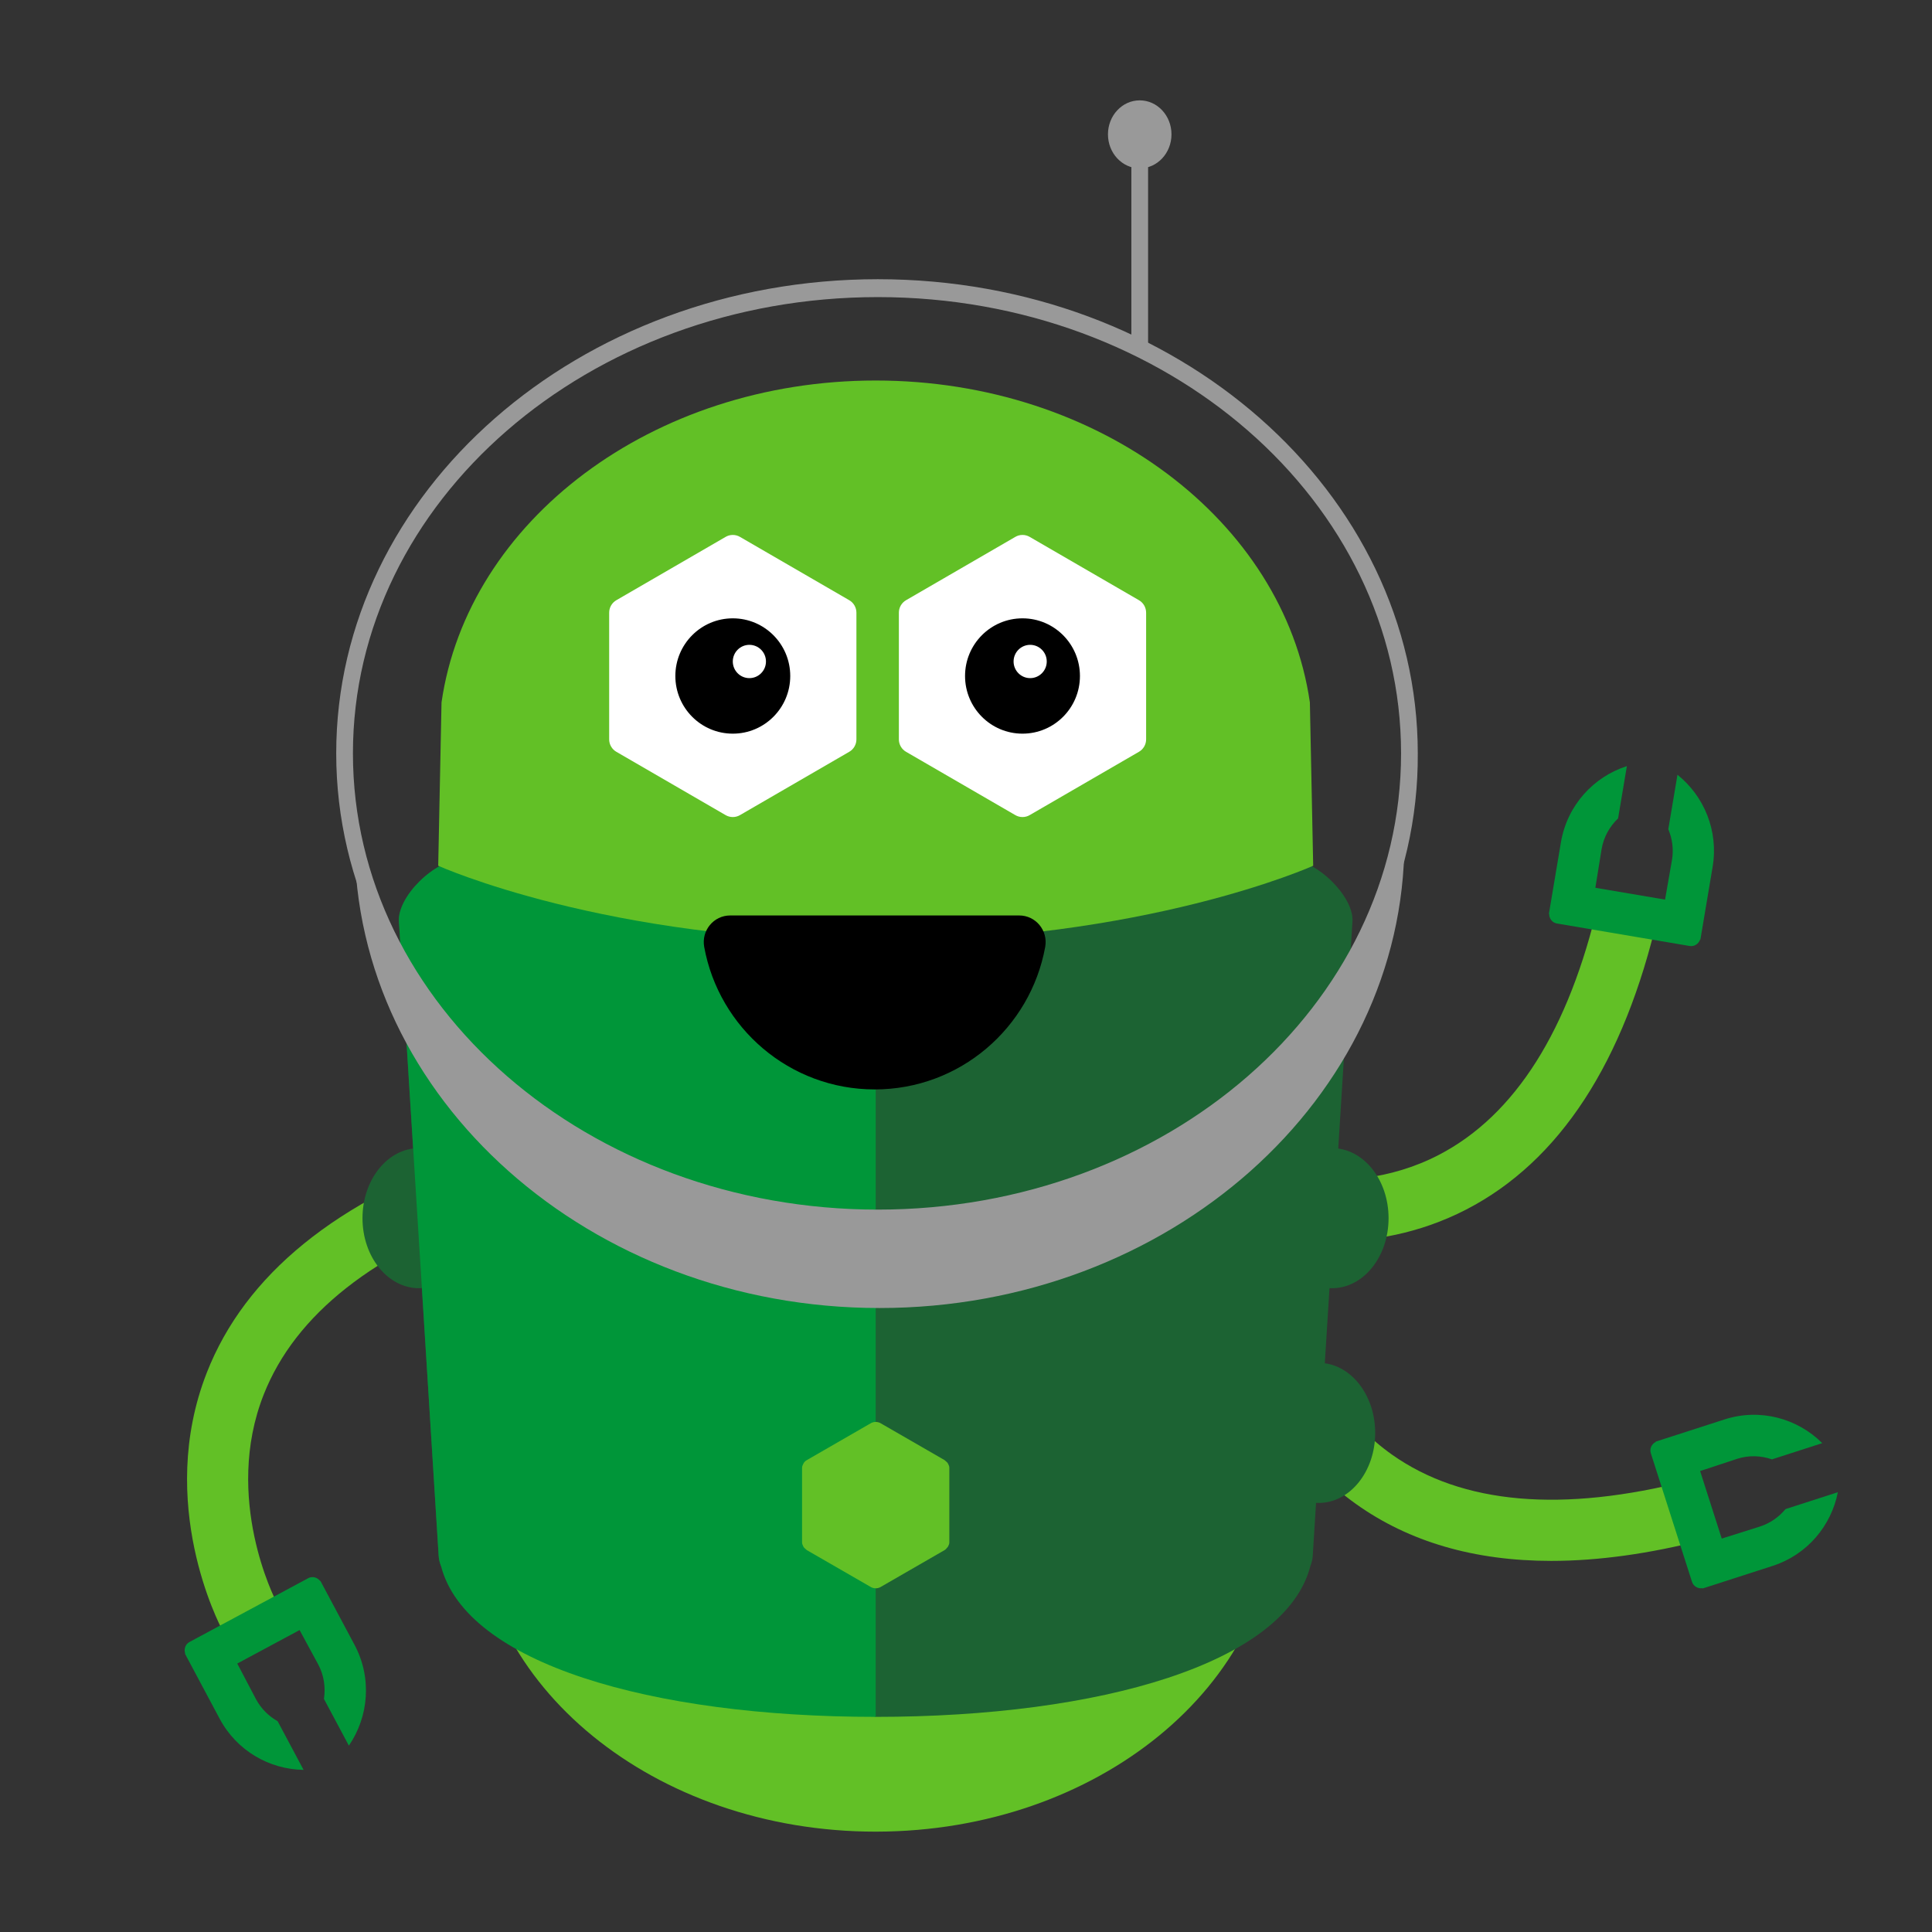
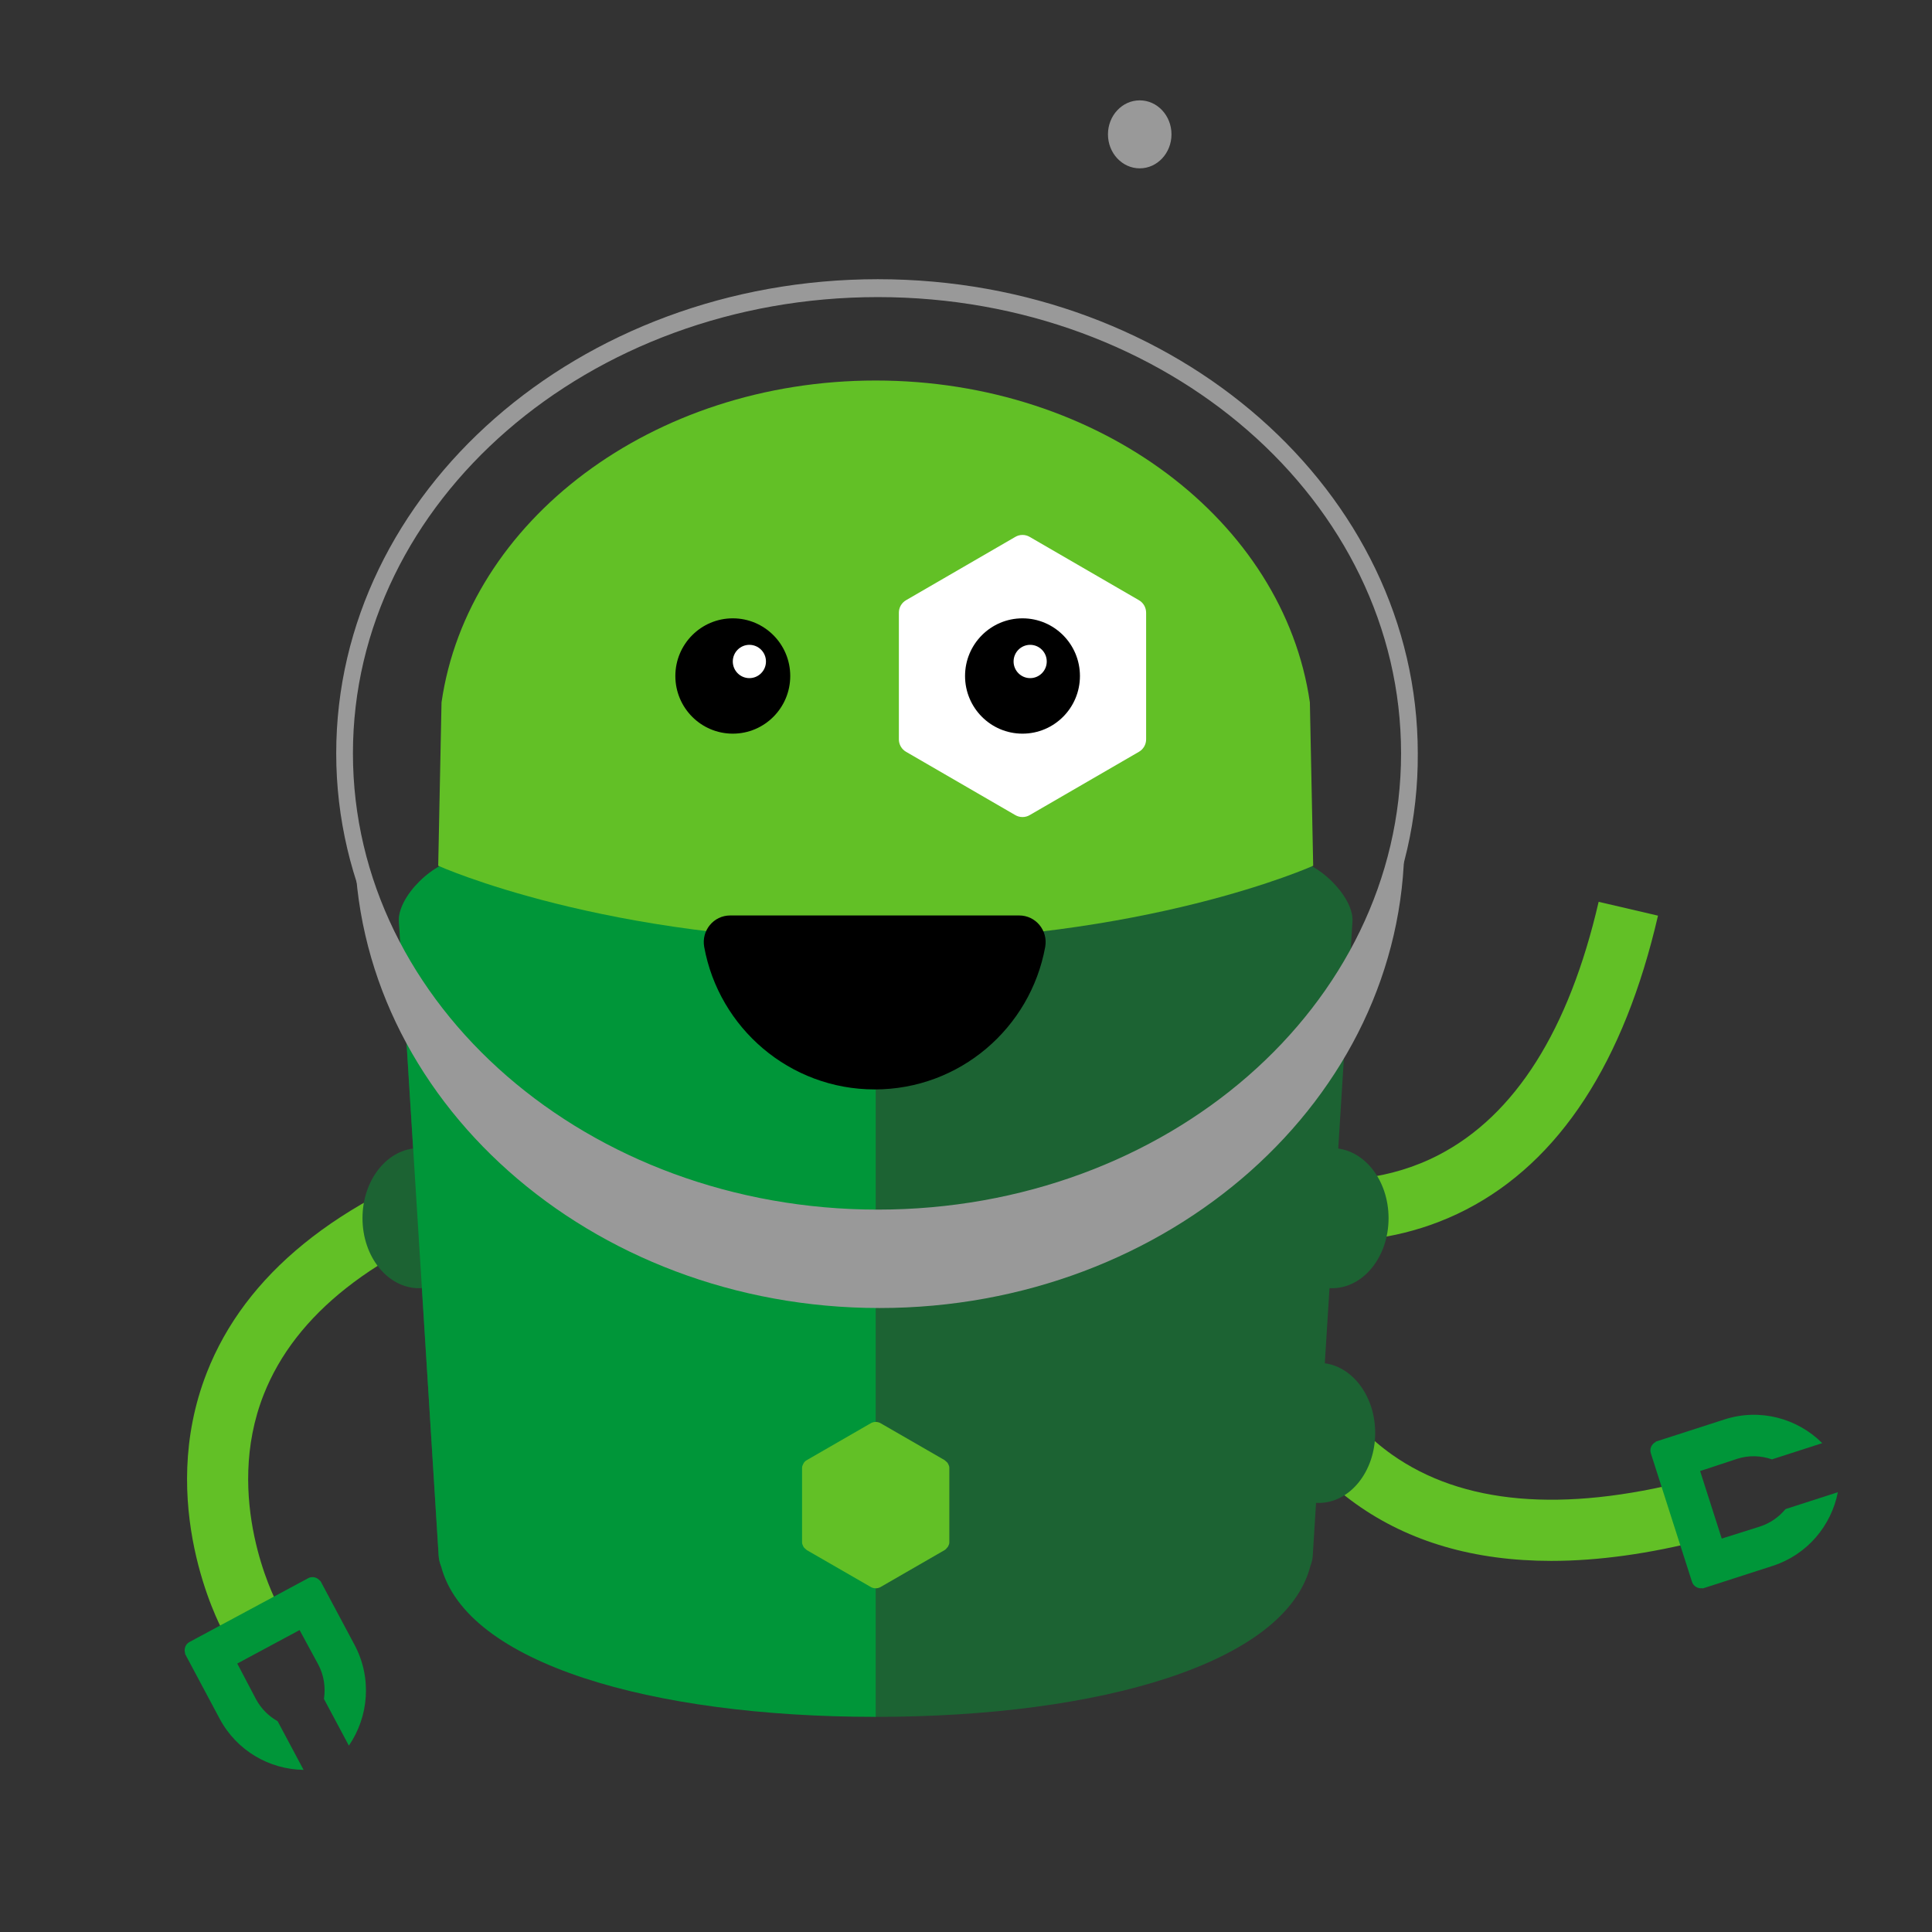
<svg xmlns="http://www.w3.org/2000/svg" version="1.1" id="Art" x="0px" y="0px" viewBox="0 0 396 396" style="enable-background:new 0 0 396 396;" xml:space="preserve">
  <rect x="0" y="0" width="396" height="396" fill="#333333" stroke="none" />
  <style type="text/css">
	.st0{fill:#999999;}
	.st1{fill:#62C026;}
	.st2{fill:#009639;}
	.st3{fill:#1C6333;}
	.st4{fill:#FFFFFF;}
	.st5{fill:#222222;}
	.st6{fill:#CCCCCC;}
</style>
  <g>
    <g>
      <g>
        <g>
          <ellipse class="st0" cx="233.608" cy="27.537" rx="6.51" ry="6.968" />
        </g>
      </g>
      <g>
        <g>
          <path class="st1" d="M272.635,254.482c-13.759,0-24.019-4.159-24.698-4.442l4.779-11.583      l-2.39,5.792l2.373-5.799c0.217,0.089,22.011,8.775,42.236-1.743      c15.648-8.138,26.662-25.587,32.736-51.862l12.168,2.834      c-6.958,30.097-20.184,50.364-39.309,60.238      C290.851,252.913,281.083,254.482,272.635,254.482z" />
        </g>
        <g>
          <g>
-             <path class="st2" d="M348.472,192.564c-0.299,0.901-1.187,1.497-2.148,1.334       l-27.199-4.608c-0.96-0.163-1.606-1.019-1.593-1.968l-0.057-0.01       c0,0,0.02-0.118,0.048-0.284c0.078-0.462-0.026,0.157,0.203-1.209       c0.701-4.166,1.887-11.217,2.214-13.164       c1.277-7.591,6.687-13.431,13.52-15.627l-1.802,10.716       c-1.715,1.64-2.959,3.799-3.384,6.323c-0.062,0.37-1.275,7.9-1.275,7.9       l14.286,2.421c0,0,1.257-7.16,1.418-8.119       c0.373-2.217,0.058-4.381-0.752-6.31l1.876-11.155       c5.455,4.362,8.451,11.485,7.208,18.877       c-0.339,2.016-1.546,9.191-2.254,13.4       c-0.23,1.366-0.126,0.747-0.203,1.209c-0.028,0.167-0.048,0.284-0.048,0.284       L348.472,192.564z" />
-           </g>
+             </g>
        </g>
      </g>
      <g>
        <g>
          <path class="st1" d="M317.966,319.934c-15.732,0-29.12-3.889-40.013-11.652      c-23.328-16.626-25.98-44.702-26.082-45.889l12.445-1.072l-6.223,0.536      l6.221-0.554c0.021,0.235,2.366,23.652,20.979,36.834      c14.4,10.199,34.905,11.984,60.939,5.305l3.093,12.146      C338.028,318.487,327.561,319.934,317.966,319.934z" />
        </g>
        <g>
          <g>
            <path class="st2" d="M348.978,325.53c-0.934,0.148-1.871-0.369-2.169-1.3       l-8.44-26.357c-0.298-0.931,0.162-1.9,1.008-2.325l-0.018-0.056       c0,0,0.114-0.037,0.274-0.088c0.445-0.143-0.151,0.049,1.163-0.375       c4.007-1.293,10.791-3.481,12.663-4.085       c7.302-2.356,14.958-0.222,20.045,4.856l-10.308,3.325       c-2.24-0.773-4.723-0.889-7.15-0.106c-0.356,0.115-7.575,2.5-7.575,2.5       l4.433,13.844c0,0,6.912-2.175,7.834-2.473       c2.132-0.688,3.902-1.965,5.236-3.574l10.731-3.462       c-1.348,6.868-6.27,12.816-13.381,15.11       c-1.94,0.626-8.841,2.852-12.89,4.158       c-1.314,0.424-0.719,0.232-1.163,0.375c-0.16,0.052-0.274,0.088-0.274,0.088       L348.978,325.53z" />
          </g>
        </g>
      </g>
      <g>
        <g>
          <path class="st1" d="M45.564,334.098c-0.562-1.049-13.644-26.007-3.18-52.734      c7.867-20.091,26.628-35.335,55.763-45.308l4.032,11.866      c-25.435,8.707-41.625,21.459-48.12,37.902      c-8.395,21.256,2.406,42.145,2.517,42.354L45.564,334.098z" />
        </g>
        <g>
          <g>
            <path class="st2" d="M37.963,338.927c-0.313-0.896,0.026-1.913,0.884-2.375       l24.317-13.068c0.859-0.461,1.891-0.181,2.46,0.577l0.051-0.028       c0,0,0.056,0.106,0.136,0.254c0.22,0.413-0.075-0.14,0.577,1.081       c1.987,3.725,5.35,10.029,6.279,11.77       c3.62,6.787,2.905,14.729-1.159,20.664l-5.111-9.581       c0.356-2.35,0.023-4.823-1.181-7.079c-0.176-0.331-3.811-7.03-3.811-7.03       l-12.773,6.864c0,0,3.374,6.434,3.831,7.291c1.057,1.982,2.626,3.5,4.443,4.528       l5.32,9.974c-6.974-0.098-13.687-3.888-17.213-10.498       c-0.962-1.803-4.383-8.217-6.391-11.98c-0.652-1.221-0.356-0.668-0.577-1.081       c-0.08-0.149-0.136-0.254-0.136-0.254L37.963,338.927z" />
          </g>
        </g>
      </g>
      <g>
        <g>
          <g>
            <ellipse class="st3" cx="273.025" cy="249.689" rx="11.588" ry="14.356" />
          </g>
        </g>
      </g>
      <g>
        <g>
          <g>
            <ellipse class="st3" cx="270.285" cy="293.7" rx="11.588" ry="14.356" />
          </g>
        </g>
      </g>
      <g>
        <g>
          <g>
            <ellipse class="st3" cx="85.888" cy="249.689" rx="11.588" ry="14.356" />
          </g>
        </g>
      </g>
      <g>
-         <path class="st1" d="M261.521,308.502c0-36.964-36.726-66.929-82.03-66.929     c-45.304,0-82.03,29.965-82.03,66.929s36.726,66.929,82.03,66.929     c0.034,0,0.068-0.001,0.102-0.001c0.034,0,0.068,0.001,0.102,0.001     c0,0-0.006-0.002-0.006-0.002C224.902,375.341,261.521,345.412,261.521,308.502z" />
-       </g>
+         </g>
      <g>
        <g>
          <path class="st3" d="M179.491,351.905c46.039,0,83.954-10.991,89.09-30.897      c0.257-0.674,0.445-1.368,0.489-2.091l8.147-130.087      c0.295-4.9-7.088-12.659-13.537-12.883l-72.26,3.793      c-6.449-0.224-17.001-0.225-23.45-0.002L95.303,175.949      c-6.449,0.223-13.831,7.981-13.537,12.881l8.148,130.087      c0.043,0.723,0.231,1.417,0.489,2.091" />
        </g>
      </g>
      <g>
        <g>
          <path class="st2" d="M179.491,179.571c-4.183,0.001-8.35,0.057-11.523,0.167      l-72.665-3.79c-6.449,0.223-13.832,7.982-13.537,12.881l8.146,130.087      c0.044,0.723,0.233,1.417,0.489,2.091      c5.136,19.905,43.052,30.896,89.089,30.896" />
        </g>
      </g>
      <g>
        <g>
          <path class="st1" d="M268.483,143.965c-5.369-37.166-43.149-65.971-88.992-65.971      s-83.623,28.805-88.992,65.971l-0.679,33.486c0,0,34.285,15.476,89.671,15.476      s89.671-15.476,89.671-15.476L268.483,143.965z" />
        </g>
      </g>
      <g>
        <g>
          <g>
-             <path class="st4" d="M125.255,153.015c0.271,0.472,0.653,0.839,1.093,1.089       l22.366,12.961l0.001-0.001c0.436,0.258,0.944,0.406,1.486,0.406       c0.542,0,1.051-0.148,1.486-0.406l22.366-12.961       c0.441-0.249,0.821-0.617,1.093-1.088s0.398-0.987,0.393-1.495v-25.921       l-0.001-0.001c0.004-0.507-0.122-1.023-0.393-1.495       c-0.272-0.472-0.653-0.839-1.093-1.089L151.686,110.054v-0.001       c-0.436-0.258-0.943-0.406-1.486-0.406c-0.542,0-1.049,0.148-1.485,0.406v0.001       l-22.366,12.961c-0.441,0.25-0.822,0.617-1.094,1.089       c-0.271,0.472-0.397,0.987-0.393,1.495l-0.001,0.001v25.921       c-0.005,0.508,0.121,1.023,0.392,1.495" />
-           </g>
+             </g>
        </g>
      </g>
      <g>
        <ellipse cx="150.201" cy="138.558" rx="11.775" ry="11.819" />
      </g>
      <g>
        <ellipse class="st4" cx="153.6" cy="135.584" rx="3.399" ry="3.412" />
      </g>
      <g>
        <g>
          <g>
            <path class="st4" d="M184.635,153.015c0.271,0.472,0.653,0.839,1.093,1.089       l22.366,12.961l0.001-0.001c0.436,0.258,0.944,0.406,1.486,0.406       s1.051-0.148,1.486-0.406l22.366-12.961c0.441-0.249,0.821-0.617,1.093-1.088       s0.398-0.987,0.393-1.495v-25.921l-0.001-0.001       c0.004-0.507-0.122-1.023-0.393-1.495c-0.272-0.472-0.653-0.839-1.093-1.089       l-22.366-12.961v-0.001c-0.436-0.258-0.943-0.406-1.486-0.406       c-0.542,0-1.049,0.148-1.485,0.406v0.001l-22.366,12.961       c-0.441,0.25-0.822,0.617-1.094,1.089c-0.271,0.472-0.397,0.987-0.393,1.495       l-0.001,0.001v25.921c-0.005,0.508,0.121,1.023,0.392,1.495" />
          </g>
        </g>
      </g>
      <g>
        <ellipse cx="209.58" cy="138.558" rx="11.775" ry="11.819" />
      </g>
      <g>
        <ellipse class="st4" cx="211.152" cy="135.584" rx="3.399" ry="3.412" />
      </g>
      <g>
        <g>
          <g>
            <path class="st2" d="M164.511,152.214C164.511,152.214,164.511,152.581,164.511,152.214       L164.511,152.214z M145.323,152.214L145.323,152.214L145.323,152.214z M163.825,150.38       L163.825,150.38L163.825,150.38z" />
          </g>
        </g>
        <g>
          <g>
-             <path class="st2" d="M208.026,168.717L208.026,168.717L208.026,168.717z M217.277,152.214       C217.277,152.214,217.277,152.581,217.277,152.214L217.277,152.214z M198.089,152.214       L198.089,152.214L198.089,152.214z M216.249,150.38L216.249,150.38L216.249,150.38z        M208.026,146.346L208.026,146.346L208.026,146.346z" />
+             <path class="st2" d="M208.026,168.717L208.026,168.717L208.026,168.717z M217.277,152.214       C217.277,152.214,217.277,152.581,217.277,152.214L217.277,152.214z M198.089,152.214       L198.089,152.214L198.089,152.214z M216.249,150.38L216.249,150.38L216.249,150.38z        M208.026,146.346L208.026,146.346L208.026,146.346" />
          </g>
        </g>
        <g>
          <g>
            <path class="st0" d="M72.684,172.385c0,52.81,48.312,95.719,107.588,95.719       s107.588-42.908,107.588-95.719c0,0-15.761,74.815-107.588,77.015       c0,0-76.408,4.034-105.533-69.314L72.684,172.385z" />
          </g>
        </g>
        <g>
          <g>
            <path class="st0" d="M179.929,251.6c-60.99,0-111.015-43.642-111.015-97.186       s49.683-97.186,111.015-97.186s110.672,43.642,110.672,97.186       C290.944,207.958,241.262,251.6,179.929,251.6z M179.929,60.896       c-59.276,0-107.588,41.808-107.588,93.518s48.312,93.518,107.588,93.518       s107.246-41.808,107.246-93.518S239.206,60.896,179.929,60.896z" />
          </g>
        </g>
        <g>
          <g>
-             <rect x="231.895" y="26.973" class="st0" width="3.426" height="44.009" />
-           </g>
+             </g>
        </g>
      </g>
      <g>
        <path d="M208.906,187.641c3.398,0,5.939,3.1,5.328,6.455     c-3.026,16.612-17.521,29.203-34.947,29.203s-31.92-12.591-34.947-29.203     c-0.611-3.355,1.929-6.455,5.328-6.455H208.906z" />
      </g>
      <g>
        <g>
          <path class="st1" d="M164.68,317.027c0.14,0.282,0.421,0.423,0.702,0.705      l13.197,7.609l0,0c0.562,0.282,1.264,0.282,1.825,0l13.197-7.609      c0.281-0.141,0.421-0.423,0.702-0.705c0.14-0.282,0.281-0.564,0.281-0.845      v-15.359l0,0c0-0.282-0.14-0.564-0.281-0.845      c-0.14-0.282-0.421-0.423-0.702-0.705l-13.197-7.609l0,0      c-0.562-0.282-1.264-0.282-1.825,0l0,0l-13.197,7.609      c-0.281,0.141-0.562,0.423-0.702,0.705c-0.14,0.282-0.281,0.564-0.281,0.845l0,0      v15.359C164.399,316.463,164.54,316.745,164.68,317.027" />
        </g>
      </g>
    </g>
  </g>
</svg>